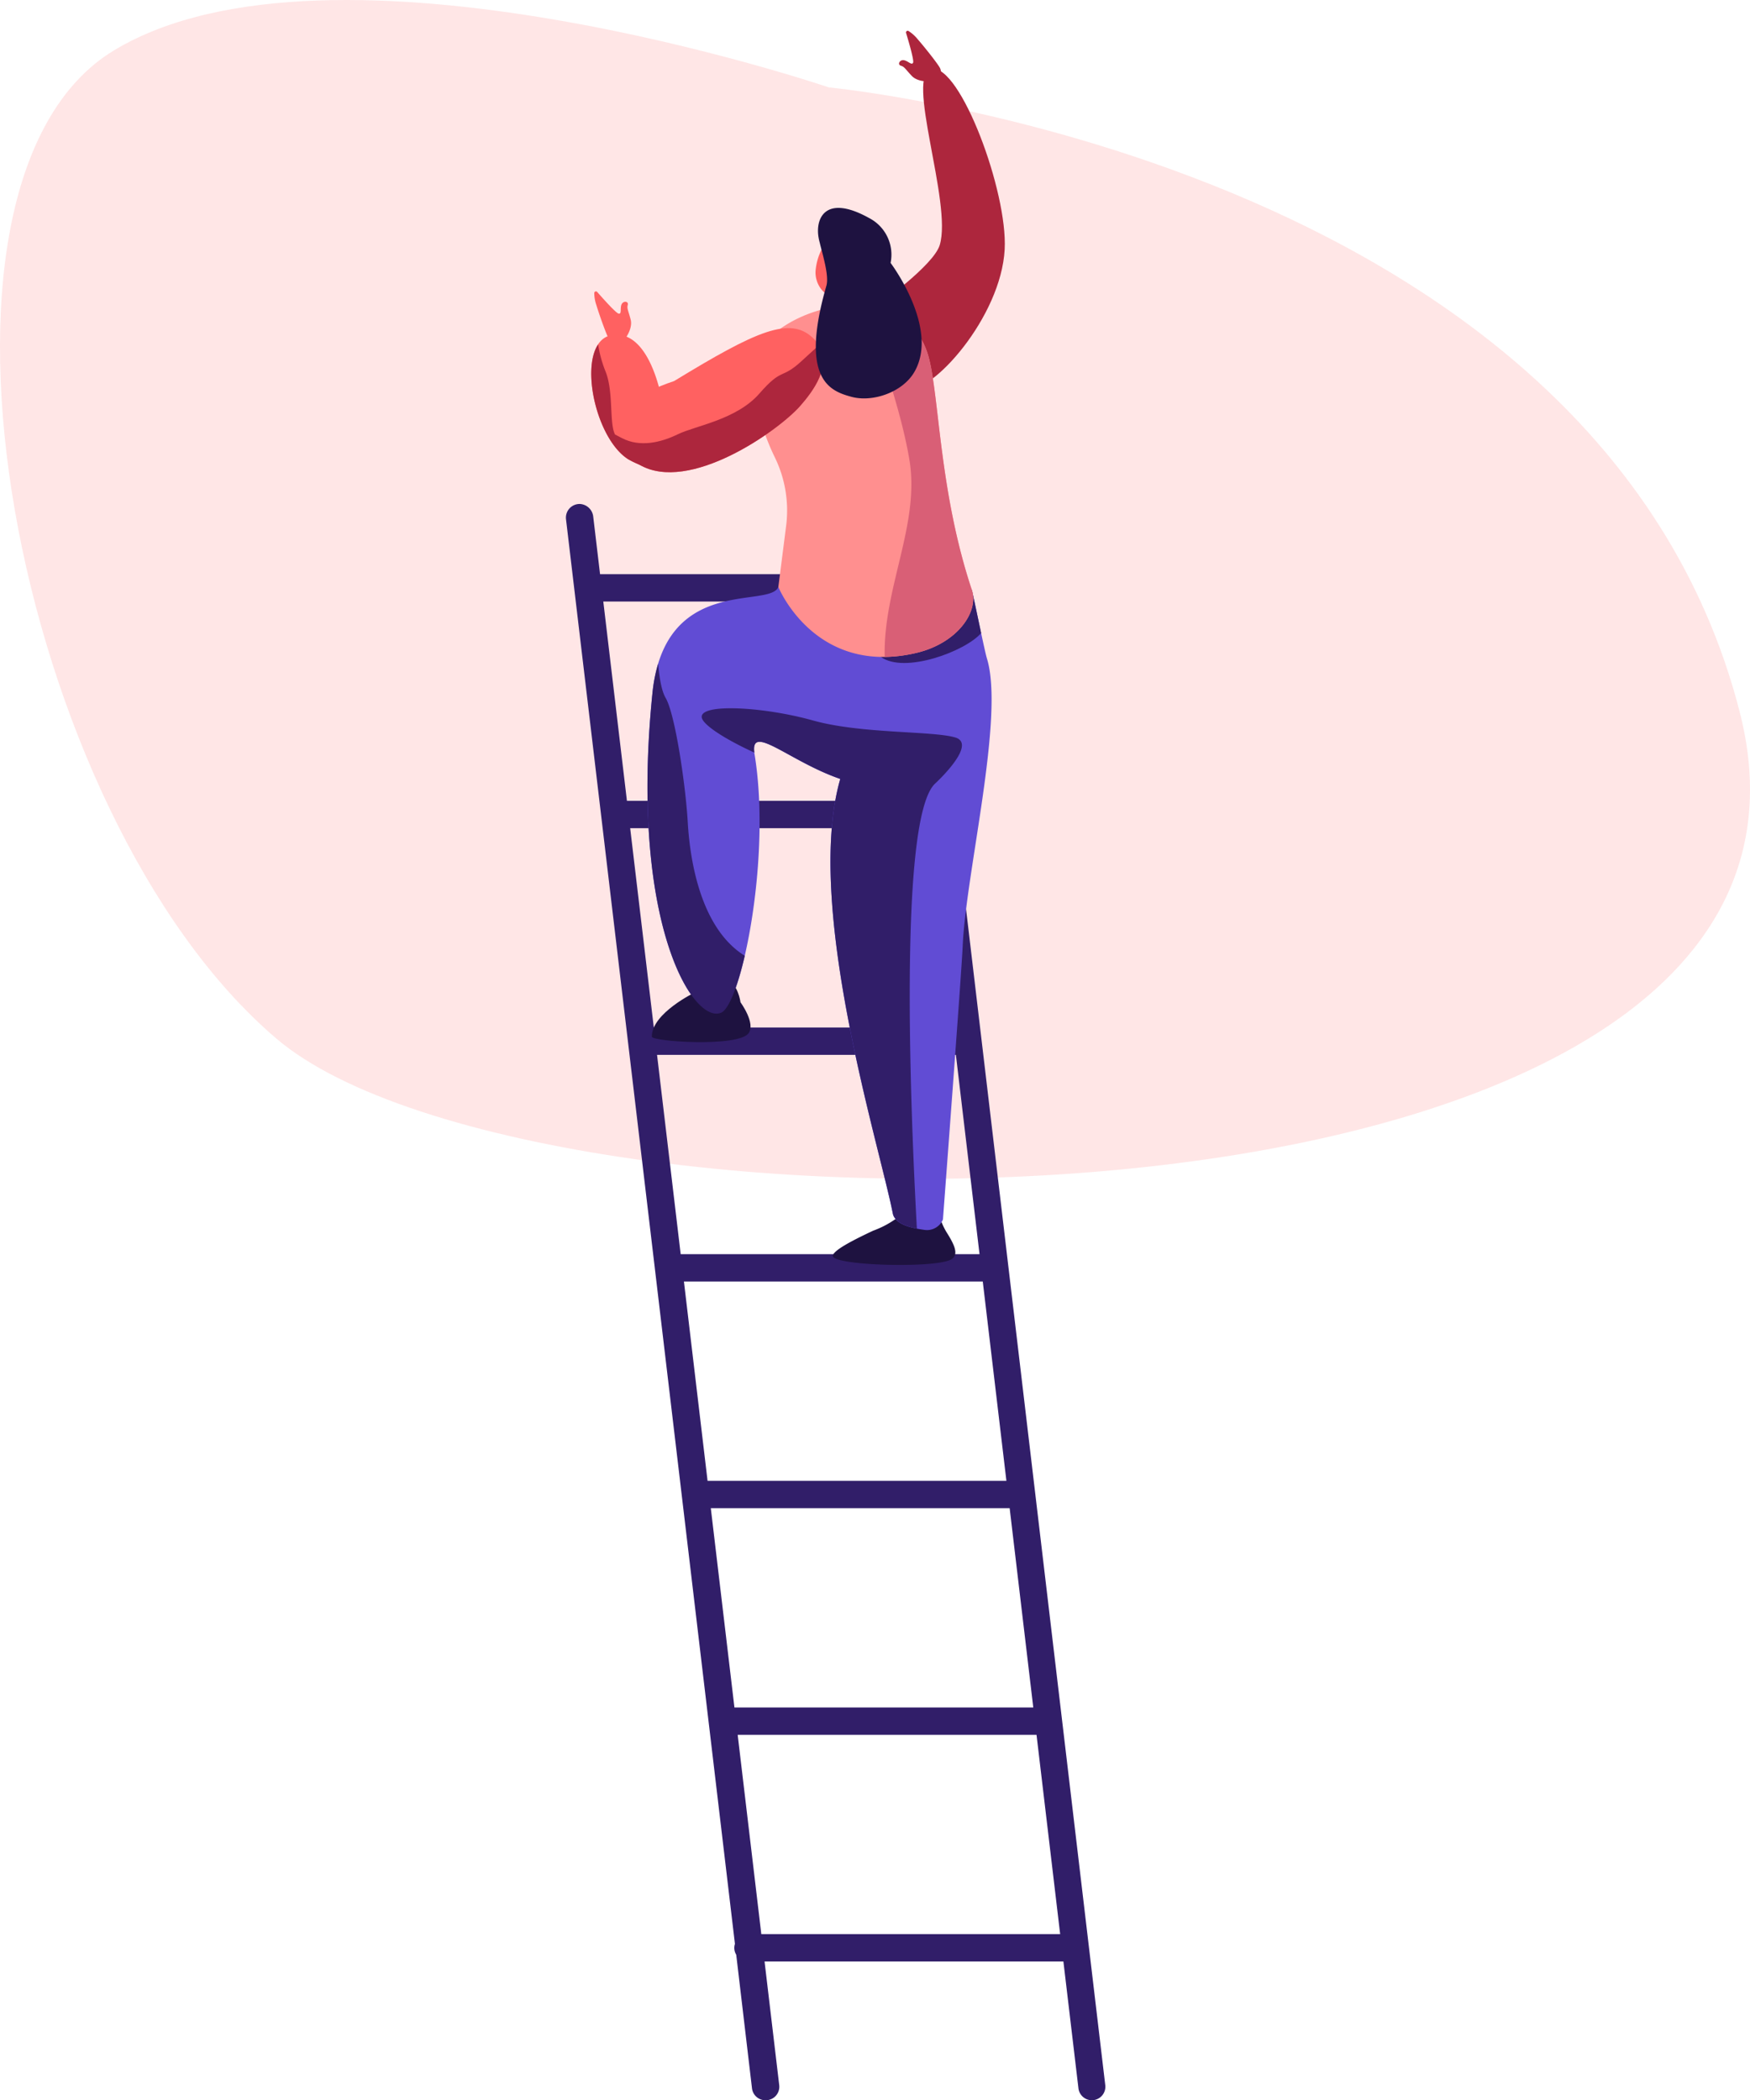
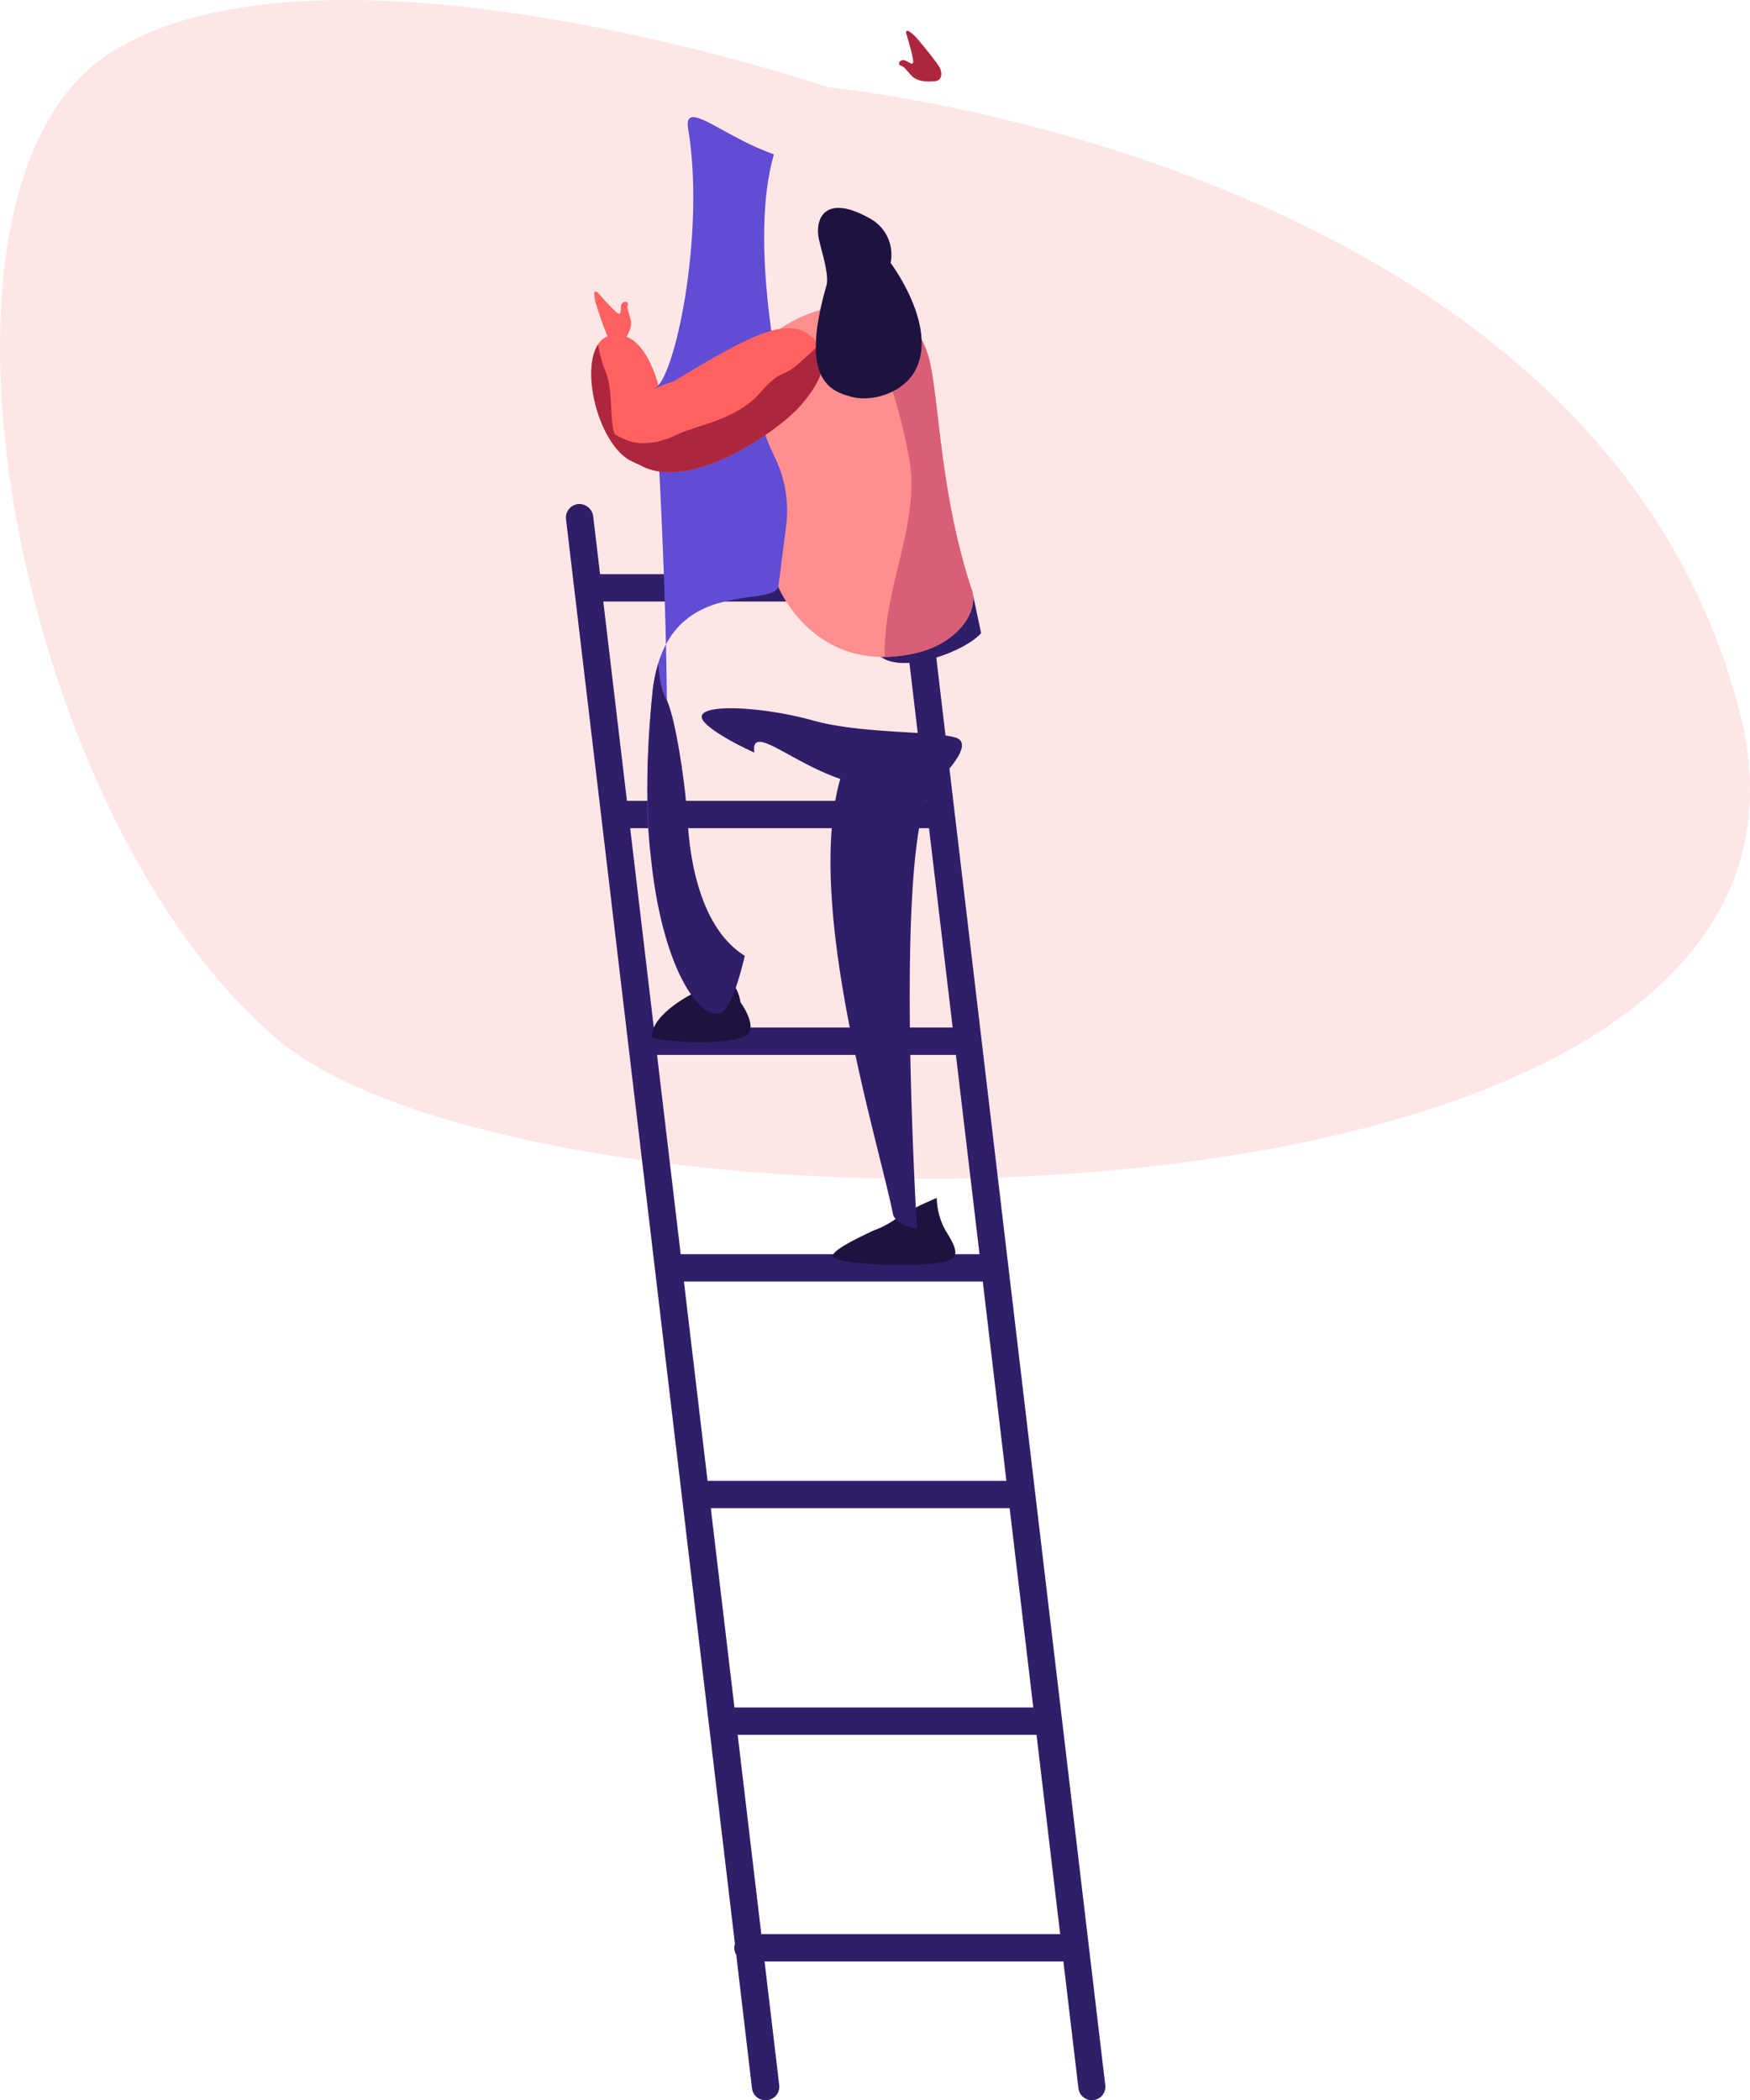
<svg xmlns="http://www.w3.org/2000/svg" width="543.912" height="652.771" viewBox="0 0 543.912 652.771">
  <g id="psychoterapia-indywidualna" transform="translate(-2236.607 -159.112)">
    <path id="Path_475" data-name="Path 475" d="M3049.243,1998.042s-154.448-52.56-222.249-11.46-31.022,237.655,50.591,307.128,498.928,69.478,454.7-101.844S3049.243,1998.042,3049.243,1998.042Z" transform="translate(-555.035 -1811.764)" fill="#ffe6e6" />
    <path id="Path_242" data-name="Path 242" d="M2465.031,810.518a4.019,4.019,0,0,0,.4,3.356l4.9,41.531a4.2,4.2,0,0,0,4.169,3.706h.125a4.2,4.2,0,0,0,4.169-4.692l-4.557-38.434h92.882l4.675,39.422a4.2,4.2,0,0,0,4.168,3.7h0a4.2,4.2,0,0,0,4.169-4.692l-57.725-487.687a4.255,4.255,0,0,0-5.431-3.575,4.41,4.41,0,0,0-2.982,4.806l2,16.841h-92.883l-2.115-17.83a4.419,4.419,0,0,0-4.049-3.988,4.252,4.252,0,0,0-4.419,4.746Zm101.081-3.03h-92.883l-7.346-61.95h92.883Zm-8.354-70.448h-92.882l-7.345-61.95h92.883Zm-8.353-70.448h-92.883l-7.346-61.949h92.882Zm-8.354-70.447h-92.882l-7.346-61.949h92.883ZM2532.7,525.7h-92.883l-7.346-61.95h92.883ZM2517,393.3l7.346,61.949h-92.883l-7.346-61.949Z" transform="translate(0 -47.228)" fill="#311e69" />
    <path id="Path_243" data-name="Path 243" d="M2557.313,658.38a21.393,21.393,0,0,1-2.913-10.447s-8.719,3.588-12.909,6.61a29.267,29.267,0,0,1-6.85,3.555c-5.486,2.587-12.263,5.932-12.556,7.768-.488,3.058,31.281,4.033,36.66,1.236C2561.557,665.64,2559.74,662.233,2557.313,658.38Z" transform="translate(-26.635 -116.488)" fill="#1e1240" />
    <path id="Path_244" data-name="Path 244" d="M2444.875,313.922s-3.51-21.877-15.294-20.372-6.591,31.34,4.763,38.611a26.513,26.513,0,0,0,9.707,3.315,5.433,5.433,0,0,0,6-7.2Z" transform="translate(-2.528 -30.333)" fill="#ff6161" />
-     <path id="Path_245" data-name="Path 245" d="M2447.526,430.115c3.758-36.989,36.326-26.226,39.137-33.051a171.277,171.277,0,0,0,30.548,2.417c13.06,0,24.423-1.018,29.592-1.494.569,2.159,3.938,18.864,4.677,21.256,5.584,18.092-6.606,66.96-7.535,89.634-.3,7.379-6.123,84.758-6.123,84.758a5.363,5.363,0,0,1-5.777,3.241c-3.564-.493-9.1-1.537-9.8-5.066-4.331-21.917-27.591-95.866-16.341-135.083-15.811-5.43-28.292-17.706-26.653-7.806,5.36,32.389-4.146,77.888-10.391,80.47C2459.926,533.088,2440.37,500.565,2447.526,430.115Z" transform="translate(-8.14 -55.511)" fill="#614cd4" />
+     <path id="Path_245" data-name="Path 245" d="M2447.526,430.115c3.758-36.989,36.326-26.226,39.137-33.051a171.277,171.277,0,0,0,30.548,2.417a5.363,5.363,0,0,1-5.777,3.241c-3.564-.493-9.1-1.537-9.8-5.066-4.331-21.917-27.591-95.866-16.341-135.083-15.811-5.43-28.292-17.706-26.653-7.806,5.36,32.389-4.146,77.888-10.391,80.47C2459.926,533.088,2440.37,500.565,2447.526,430.115Z" transform="translate(-8.14 -55.511)" fill="#614cd4" />
    <path id="Path_246" data-name="Path 246" d="M2535.565,279.288s-2.707-8.051-4.15-11.272c-1.264-2.82-2.539-4.134-4.121-4.581-3.387-.958-2.125,18.948-.545,19.512S2535.565,279.288,2535.565,279.288Z" transform="translate(-27.382 -23.023)" fill="#ff6161" />
    <path id="Path_247" data-name="Path 247" d="M2541.492,419.1c-4.757-3.482,6.509-12.5,17.716-19.971,4.515-.3,8.177-.624,10.537-.842.343,1.3,1.7,7.865,2.886,13.412C2567.634,417.428,2548.744,424.4,2541.492,419.1Z" transform="translate(-31.082 -55.808)" fill="#311e69" />
-     <path id="Path_248" data-name="Path 248" d="M2540.539,257.735s17.292-12.24,19.261-18.647c4.024-13.1-11.145-53.514-2.379-54.759s23.541,38.106,22.565,56.125c-1.137,20.974-22.565,45.062-30.844,43.6S2540.539,257.735,2540.539,257.735Z" transform="translate(-31.122 -3.797)" fill="#ad263d" />
-     <path id="Path_249" data-name="Path 249" d="M2516.882,258.485A18.064,18.064,0,0,0,2515,265.16c-.229,3.624,2.114,7.488,5.641,8.059,2.471.4,8.086-3.661,6.877-8.3S2516.882,258.485,2516.882,258.485Z" transform="translate(-24.91 -21.828)" fill="#ff6161" />
    <path id="Path_250" data-name="Path 250" d="M2497.347,368.93l2.4-18.847a37.718,37.718,0,0,0-3.461-21.374c-5.036-10.265-10.837-29.035-.991-37.912,13.09-11.8,42.914-15.745,48.842,7,3.293,12.64,3.288,41.772,13.351,72.055,2.25,6.772-4.489,16.544-17.207,19.554C2508.7,396.879,2497.347,368.93,2497.347,368.93Z" transform="translate(-18.823 -27.378)" fill="#ff8f8f" />
    <path id="Path_251" data-name="Path 251" d="M2494.372,294.04c-7.255-7.212-17.86-2.359-43.367,13.181-22.935,7.645-21.944,19.485-10.761,26.011,15.421,9,43.057-10.462,49.91-18.234C2494.8,309.732,2501.21,300.838,2494.372,294.04Z" transform="translate(-4.877 -29.675)" fill="#ff6161" />
    <path id="Path_252" data-name="Path 252" d="M2433.455,290.8s2.786-3.41,1.982-6.411-1.189-3.371-.884-4.519-1.44-1.33-1.949-.107.149,2.976-.869,2.842c-.81-.107-5-4.814-6.681-6.737a.522.522,0,0,0-.916.33,11.511,11.511,0,0,0,.61,3.61c1.09,3.592,3.473,10.209,4.118,10.972C2431.8,294.24,2433.455,290.8,2433.455,290.8Z" transform="translate(-2.829 -26.009)" fill="#ff6161" />
    <path id="Path_253" data-name="Path 253" d="M2559.7,184.381s-4.367.561-6.489-1.708-2.234-2.792-3.368-3.139-.368-1.926.939-1.711,2.448,1.7,2.872.765c.338-.743-1.443-6.789-2.186-9.233a.522.522,0,0,1,.764-.6,11.5,11.5,0,0,1,2.741,2.427c2.472,2.823,6.829,8.344,7.136,9.3C2563.5,184.794,2559.7,184.381,2559.7,184.381Z" transform="translate(-33.249 0)" fill="#ad263d" />
    <path id="Path_254" data-name="Path 254" d="M2484.618,460.646c-9.007-4.123-16.251-8.724-16.365-11.066-.209-4.324,19.539-3.137,34.588,1.076s37.229,3.18,44.245,5.293-6.224,14.258-6.224,14.258c-12.4,11.182-6.891,116.581-5.733,138.385-.358-.069-.72-.149-1.083-.234-.128-.03-.256-.064-.384-.1-.305-.077-.61-.157-.911-.248-.241-.073-.475-.158-.711-.241-.276-.1-.546-.2-.809-.31-.333-.142-.657-.291-.96-.458-.136-.075-.258-.161-.387-.241a6.786,6.786,0,0,1-.7-.5c-.116-.1-.226-.194-.331-.3a4.5,4.5,0,0,1-.539-.636,3.313,3.313,0,0,1-.654-1.421c-4.331-21.917-27.591-95.866-16.341-135.083C2495.727,463.476,2483.381,451.476,2484.618,460.646Z" transform="translate(-13.552 -67.615)" fill="#311e69" />
    <path id="Path_255" data-name="Path 255" d="M2425.04,297.446a37.65,37.65,0,0,0,2.29,8.387c2.574,6.337,1.122,16.172,2.972,19.629,1.248,2.331,12.332,6.007,19.423,8.156a5.4,5.4,0,0,1-5.672,2.823,26.513,26.513,0,0,1-9.707-3.315C2424.9,327.078,2419.729,305.425,2425.04,297.446Z" transform="translate(-2.531 -31.298)" fill="#ad263d" />
    <path id="Path_256" data-name="Path 256" d="M2475.332,565s-.7-5.9-4.752-7.514c-6.194-2.474-9.444,4.46-9.444,4.46s-13.366,6.435-13.366,13.711c-.289,1.546,26.8,3.371,30.056-1.014C2480.134,571.534,2475.332,565,2475.332,565Z" transform="translate(-8.573 -94.373)" fill="#1e1240" />
    <g id="Group_54" data-name="Group 54" transform="translate(2437.844 365.373)">
      <path id="Path_257" data-name="Path 257" d="M2447.526,437.764a48.806,48.806,0,0,1,1.78-9.23c.346,4.159,1.015,8.41,2.307,10.622,3.042,5.209,6.253,27.507,6.892,38.669.6,10.458,3.5,32.67,17.72,41.512-2.287,9.891-5.047,16.747-7.361,17.7C2459.926,540.737,2440.37,508.214,2447.526,437.764Z" transform="translate(-2445.983 -428.534)" fill="#311e69" />
    </g>
    <path id="Path_258" data-name="Path 258" d="M2432.677,325.549c.674.347,1.375.712,2.11,1.1,5.539,2.915,12.013,1.453,17.426-1.188s18.218-4.489,25.347-12.674,6.733-4.224,13.049-10.033c2.254-2.072,4.025-3.695,5.4-4.947,3.96,6.454-1.635,14.153-5.824,18.9-6.853,7.771-34.489,27.232-49.91,18.234C2435.953,332.421,2433.165,329.107,2432.677,325.549Z" transform="translate(-4.905 -31.385)" fill="#ad263d" />
    <g id="Group_55" data-name="Group 55" transform="translate(2504.729 254.041)">
      <path id="Path_259" data-name="Path 259" d="M2568.28,369.886c-10.063-30.284-10.058-59.415-13.351-72.055-2.848-10.926-11.212-15.682-20.584-16.379,3.577,9.116,11.636,30.779,14.518,47.915,3.374,20.053-8.153,39.762-7.677,61.32a44.985,44.985,0,0,0,9.886-1.247C2563.792,386.43,2570.53,376.658,2568.28,369.886Z" transform="translate(-2534.346 -281.452)" fill="#d95f76" />
    </g>
    <path id="Path_260" data-name="Path 260" d="M2518.394,265.6c.917-3.193-1.317-10.115-2.039-13.282-.122-.446-.233-.892-.324-1.335l0-.016h0c-1.248-6.14,1.9-14.056,15.638-6.412a12.79,12.79,0,0,1,6.68,13.949s15.311,20.27,7.382,33.909c-3.694,6.353-13.011,9.484-19.509,7.72S2509.944,295.016,2518.394,265.6Z" transform="translate(-24.941 -17.677)" fill="#1e1240" />
  </g>
</svg>